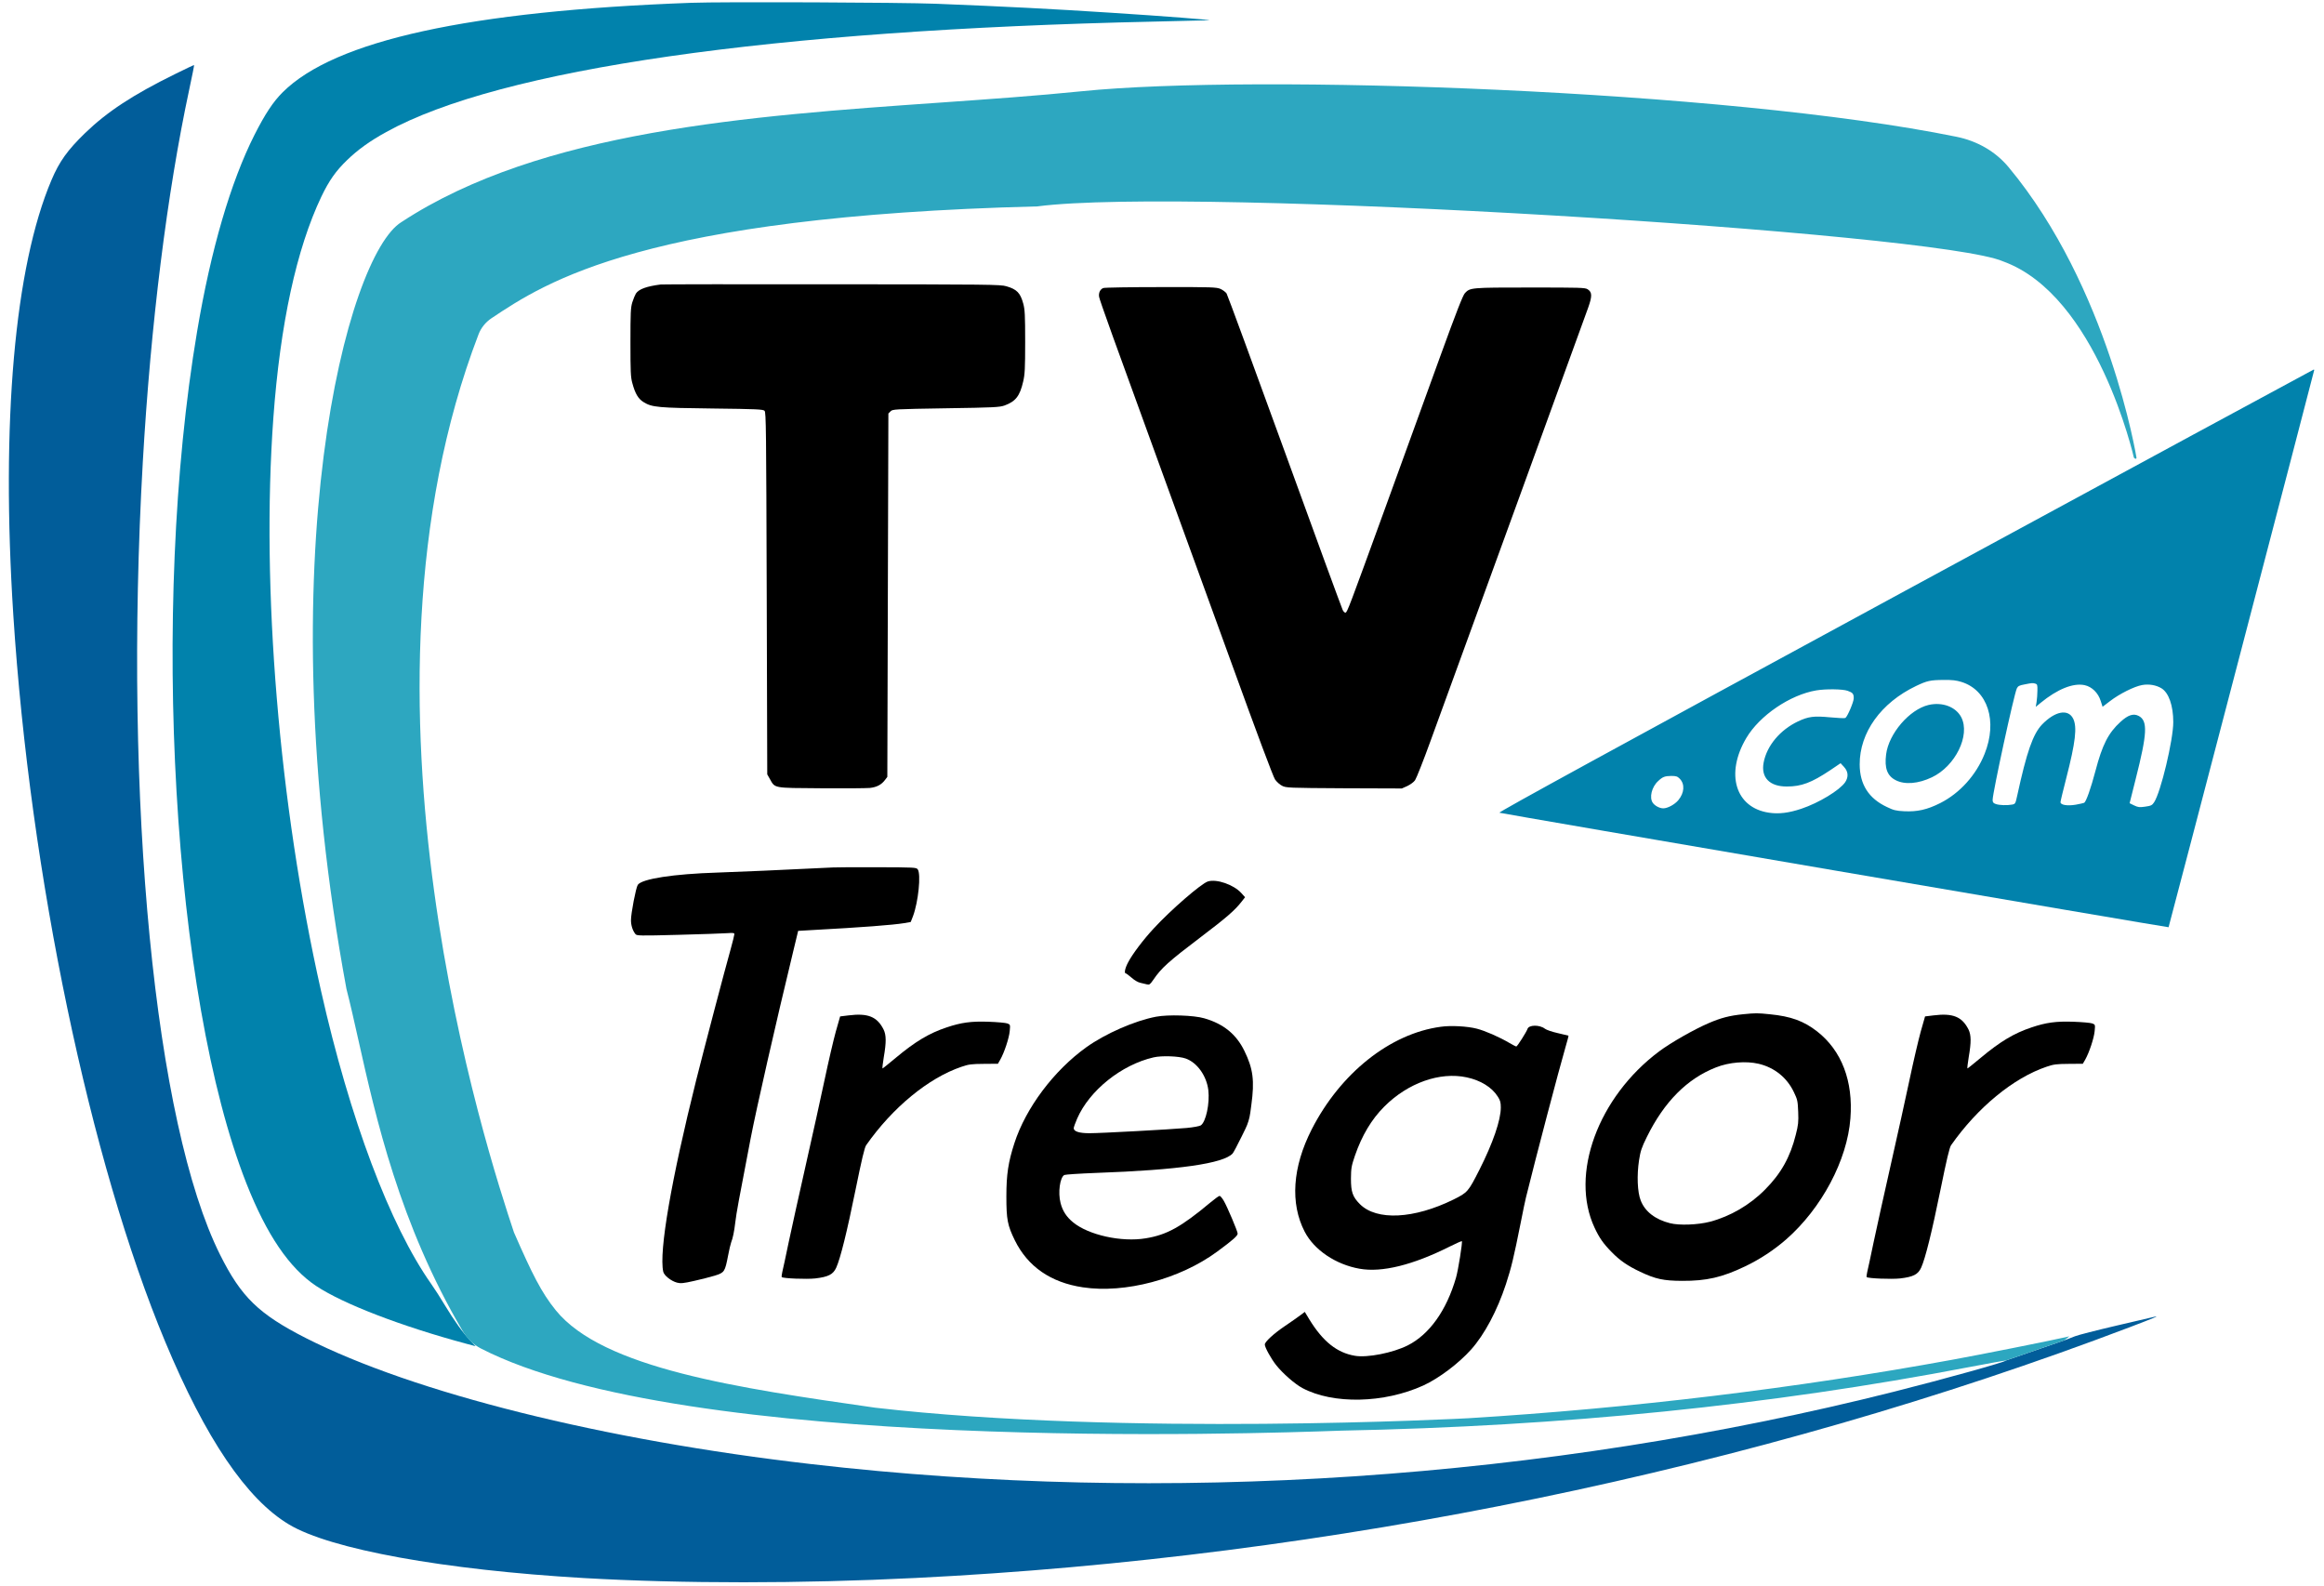
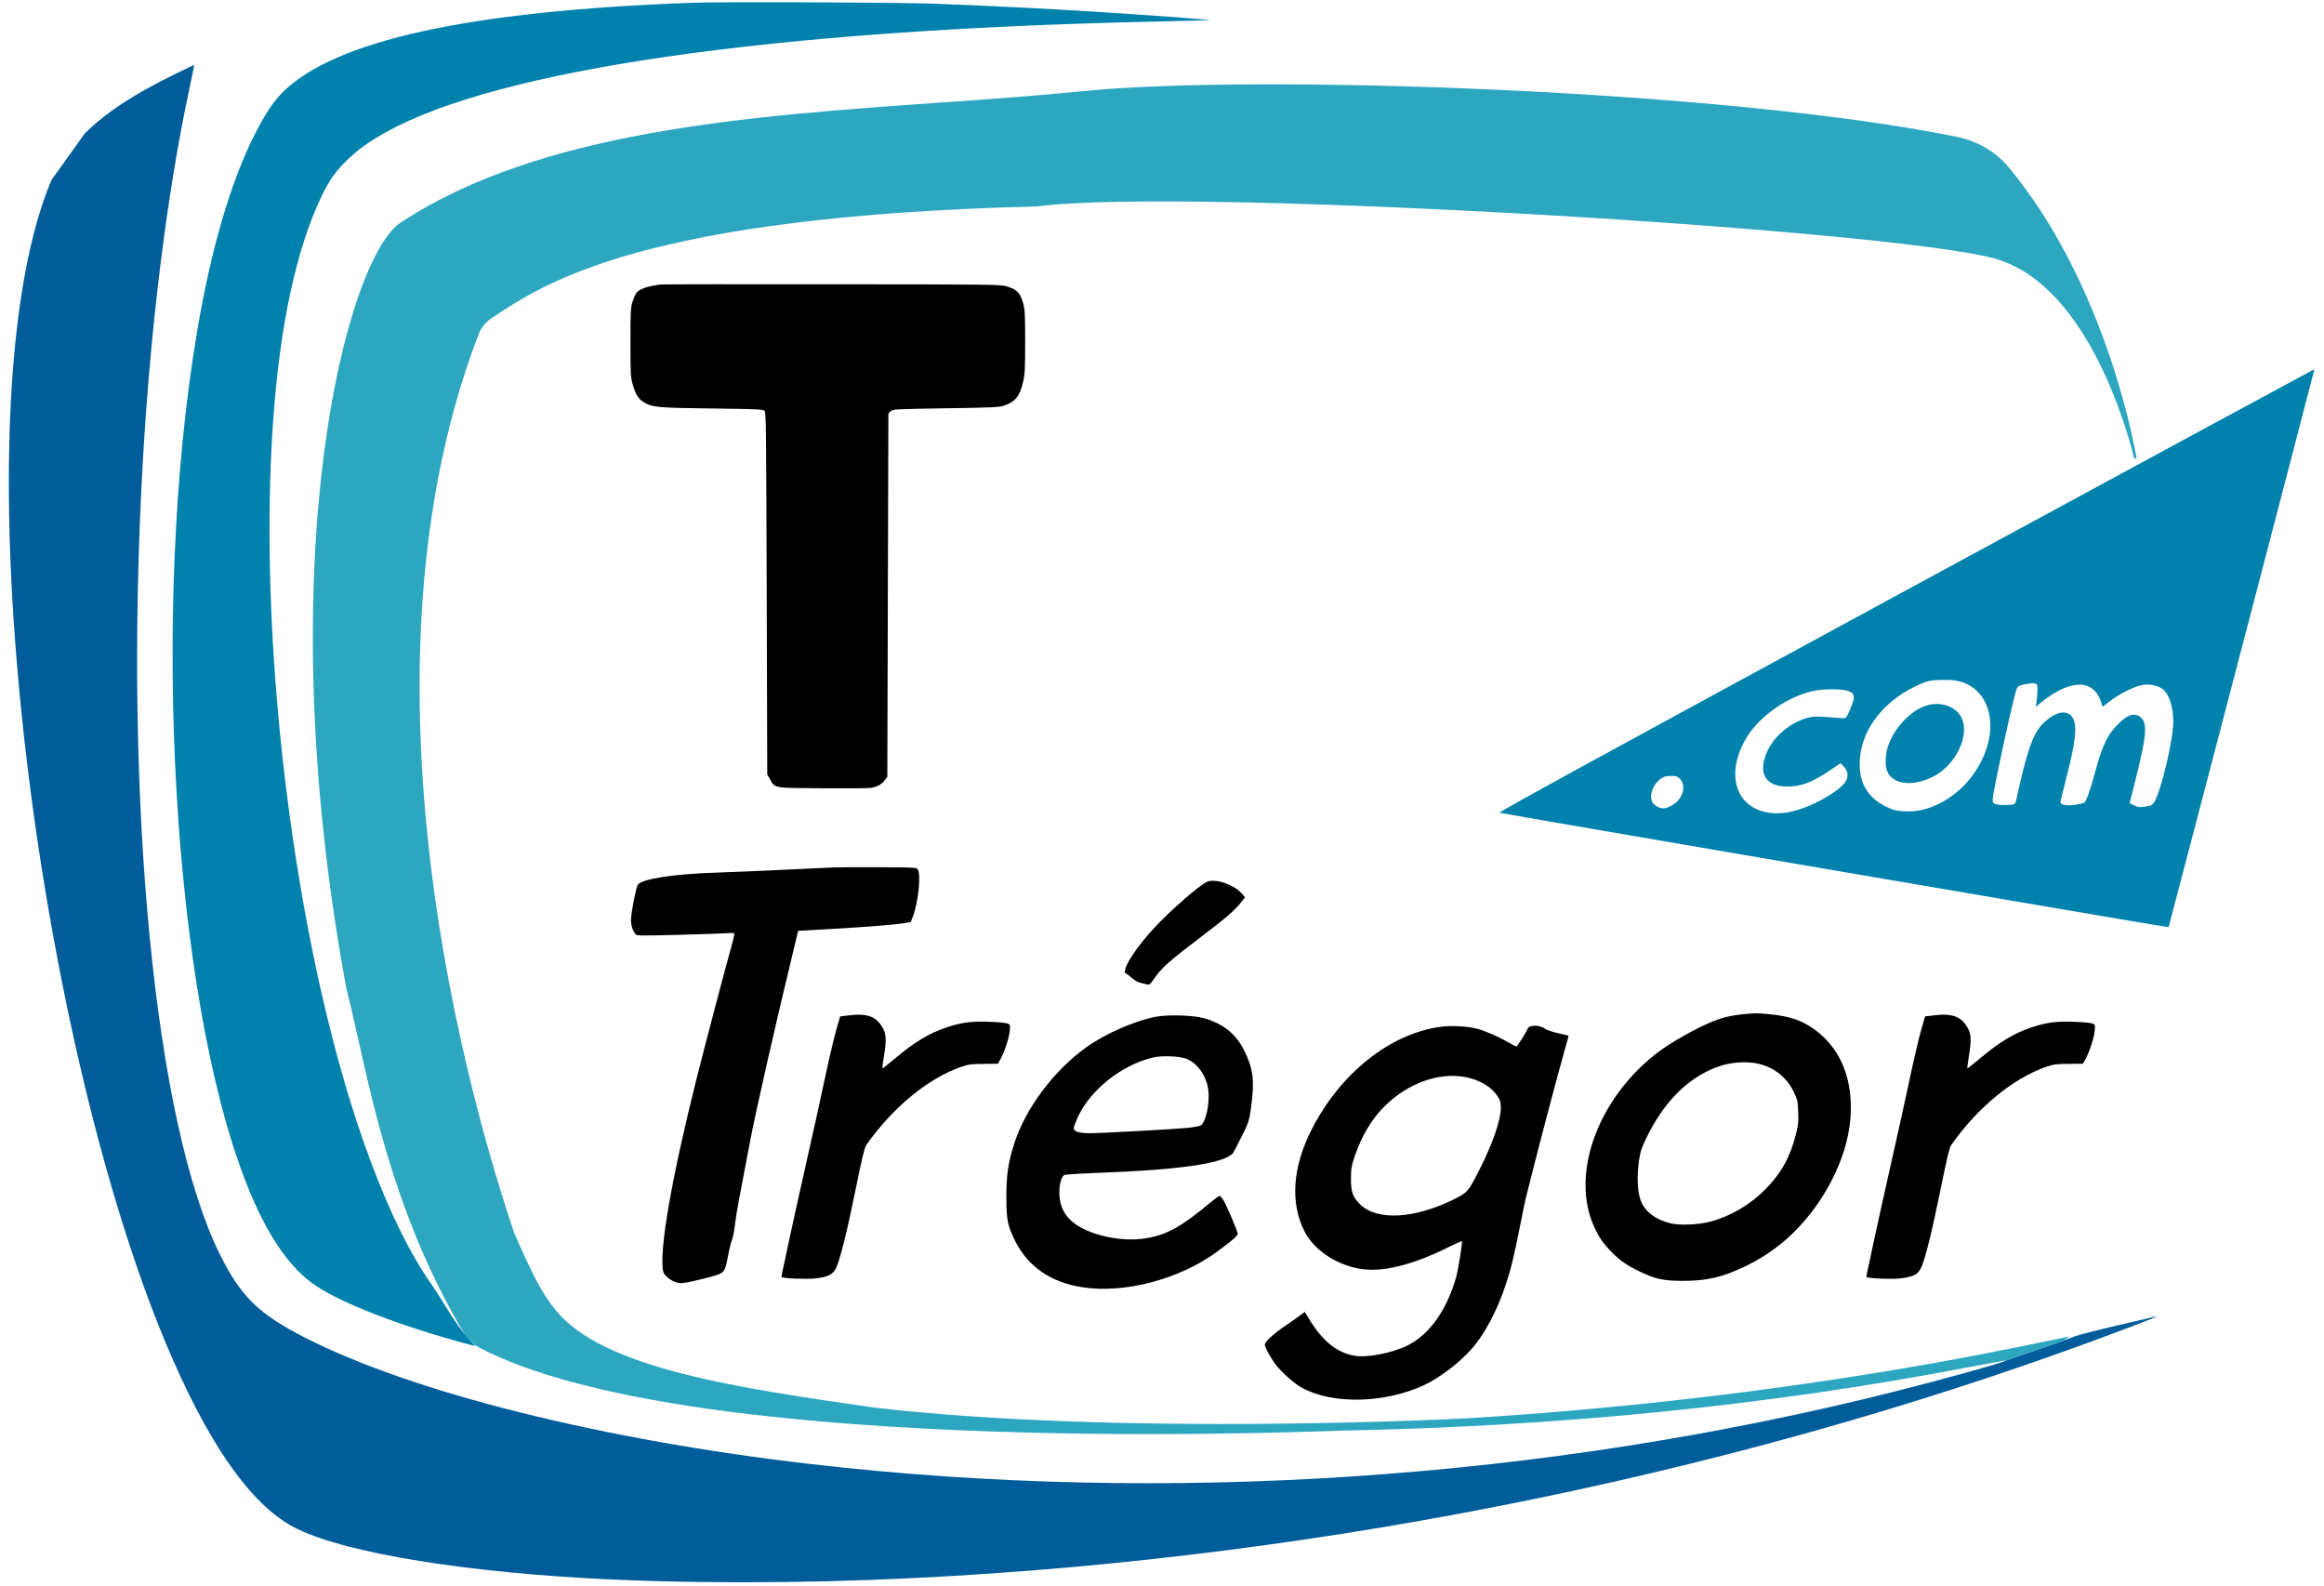
<svg xmlns="http://www.w3.org/2000/svg" width="148" height="101" viewBox="0 0 148 101" fill="none">
  <path d="M44.006 0.179C29.889 0.698 21.317 2.574 18.005 5.873C17.394 6.479 16.882 7.257 16.203 8.595C14.687 11.602 13.43 15.893 12.553 21.102C9.567 38.785 10.996 63.454 15.691 75.356C16.981 78.629 18.431 80.758 20.133 81.889C21.849 83.026 25.52 84.444 29.669 85.561L30.288 85.728L29.962 85.382C29.49 84.883 28.918 84.091 28.346 83.14C28.073 82.68 27.674 82.062 27.462 81.762C24.828 78.024 22.281 71.251 20.439 63.075C17.766 51.213 16.622 37.421 17.407 26.624C17.846 20.616 18.883 15.846 20.466 12.52C20.958 11.495 21.39 10.883 22.108 10.191C22.787 9.533 23.565 8.974 24.595 8.408C31.844 4.397 49.127 1.908 73.465 1.376C75.261 1.336 76.843 1.296 76.99 1.29C77.309 1.276 74.177 1.03 70.752 0.811C67.048 0.571 64.122 0.418 59.6 0.239C57.352 0.152 46.021 0.105 44.006 0.179Z" fill="#0182AC" />
-   <path d="M5.411 8.481C6.82 7.118 8.456 6.04 11.149 4.716C11.808 4.39 12.353 4.13 12.36 4.144C12.373 4.157 12.233 4.849 12.054 5.687C10.637 12.3 9.6 20.616 9.095 29.405C7.858 51.053 9.853 71.564 14.015 79.9C15.359 82.594 16.476 83.678 19.482 85.209C26.351 88.695 38.387 91.702 51.654 93.232C74.23 95.847 98.356 94.23 120.646 88.615C123.818 87.817 127.801 86.706 127.735 86.639L131.452 85.355L131.618 85.295C131.711 85.262 131.951 85.169 132.15 85.089C132.35 85.009 133.52 84.71 134.743 84.424C135.967 84.138 137.064 83.885 137.171 83.858C137.59 83.752 137.251 83.898 135.608 84.523C111.768 93.585 84.69 99.18 58.303 100.484C50.975 100.849 43.454 100.849 37.19 100.49C28.286 99.971 21.038 98.661 18.404 97.077C15.704 95.467 13.091 91.602 10.524 85.448C5.73 73.965 1.913 55.703 0.849 39.184C0.057 26.877 0.929 16.99 3.283 11.455C3.781 10.284 4.3 9.559 5.411 8.481Z" fill="#015D9A" />
+   <path d="M5.411 8.481C6.82 7.118 8.456 6.04 11.149 4.716C11.808 4.39 12.353 4.13 12.36 4.144C12.373 4.157 12.233 4.849 12.054 5.687C10.637 12.3 9.6 20.616 9.095 29.405C7.858 51.053 9.853 71.564 14.015 79.9C15.359 82.594 16.476 83.678 19.482 85.209C26.351 88.695 38.387 91.702 51.654 93.232C74.23 95.847 98.356 94.23 120.646 88.615C123.818 87.817 127.801 86.706 127.735 86.639L131.452 85.355L131.618 85.295C131.711 85.262 131.951 85.169 132.15 85.089C132.35 85.009 133.52 84.71 134.743 84.424C135.967 84.138 137.064 83.885 137.171 83.858C137.59 83.752 137.251 83.898 135.608 84.523C111.768 93.585 84.69 99.18 58.303 100.484C50.975 100.849 43.454 100.849 37.19 100.49C28.286 99.971 21.038 98.661 18.404 97.077C15.704 95.467 13.091 91.602 10.524 85.448C5.73 73.965 1.913 55.703 0.849 39.184C0.057 26.877 0.929 16.99 3.283 11.455Z" fill="#015D9A" />
  <path d="M131.618 85.229L131.452 85.355L127.735 86.639C127.721 86.626 126.684 86.812 125.427 87.051C112.699 89.493 99.546 90.824 85.402 91.103C85.393 91.103 85.354 91.105 85.287 91.107C79.996 91.292 43.64 92.561 30.624 85.87C30.133 85.618 29.742 85.228 29.462 84.753C25.446 77.938 23.934 71.184 22.816 66.193C22.552 65.014 22.311 63.934 22.063 62.974C16.971 35.475 22.117 16.256 25.563 14.143C34.434 8.317 47.724 7.385 59.832 6.536C62.964 6.316 66.017 6.102 68.894 5.81C79.882 4.695 109.889 5.711 124.605 8.711C125.894 8.974 127.065 9.627 127.907 10.637C134.302 18.309 136.059 29.142 136.059 29.142C136.059 29.142 136.059 29.309 135.892 29.142C135.892 29.142 133.559 18.809 127.559 16.643C123.392 14.81 75.894 11.856 66.061 13.143C41.027 13.773 34.734 17.973 31.305 20.262C30.931 20.511 30.638 20.867 30.477 21.286C21.573 44.514 31.078 73.52 32.729 78.474C33.896 81.14 34.478 82.307 35.396 83.44C38.396 87.14 46.986 88.391 55.728 89.64C71.561 91.473 93.314 90.324 93.514 90.311C103.908 89.673 114.382 88.409 124.336 86.586C125.992 86.286 130.574 85.375 131.365 85.189L131.784 85.096L131.618 85.229Z" fill="#2DA7C0" />
  <path d="M42.078 18.116C41.187 18.229 40.681 18.409 40.495 18.695C40.442 18.781 40.336 19.034 40.269 19.247C40.163 19.593 40.149 19.899 40.149 21.802C40.149 23.664 40.163 24.023 40.269 24.396C40.449 25.068 40.648 25.401 40.987 25.607C41.519 25.94 41.925 25.973 45.396 26.013C48.196 26.046 48.595 26.066 48.688 26.159C48.788 26.252 48.794 27.343 48.827 37.788L48.861 49.311L49.027 49.604C49.366 50.203 49.206 50.176 52.272 50.196C53.762 50.209 55.165 50.196 55.391 50.176C55.836 50.129 56.136 49.97 56.368 49.657L56.508 49.471L56.541 37.901L56.575 26.332L56.714 26.192C56.847 26.059 56.94 26.053 60.239 25.999C63.318 25.953 63.657 25.933 63.976 25.82C64.681 25.56 64.947 25.221 65.159 24.296C65.266 23.837 65.286 23.485 65.286 21.768C65.286 20.072 65.266 19.706 65.166 19.34C64.98 18.655 64.76 18.422 64.089 18.229C63.717 18.116 62.998 18.109 52.984 18.102C47.099 18.096 42.191 18.102 42.078 18.116Z" fill="black" />
-   <path d="M70.26 18.342C70.06 18.422 69.954 18.648 69.994 18.901C70.027 19.114 70.938 21.648 74.097 30.317C75.114 33.118 77.089 38.547 78.486 42.392C80.015 46.617 81.086 49.477 81.199 49.637C81.299 49.783 81.498 49.963 81.644 50.036C81.904 50.169 82.004 50.176 85.594 50.196L89.272 50.209L89.618 50.056C89.811 49.963 90.037 49.803 90.116 49.683C90.196 49.57 90.642 48.453 91.094 47.202C93.375 40.962 100.756 20.664 101.142 19.586C101.401 18.854 101.395 18.608 101.109 18.422C100.949 18.315 100.63 18.309 97.438 18.309C93.667 18.309 93.627 18.315 93.295 18.661C93.162 18.801 92.763 19.819 91.726 22.673C90.961 24.775 89.391 29.113 88.228 32.313C85.887 38.746 85.801 38.979 85.688 39.012C85.648 39.032 85.561 38.952 85.508 38.846C85.455 38.739 83.786 34.196 81.811 28.747C79.829 23.298 78.167 18.768 78.113 18.688C78.053 18.601 77.887 18.475 77.734 18.402C77.468 18.289 77.249 18.275 73.931 18.282C71.996 18.282 70.34 18.309 70.26 18.342Z" fill="black" />
  <path d="M121.324 37.623C102.591 47.788 95.403 51.72 95.489 51.753C95.636 51.813 138.075 59.072 138.102 59.045C138.122 59.025 147.378 23.619 147.378 23.559C147.378 23.545 147.358 23.532 147.332 23.539C147.298 23.545 135.601 29.879 121.324 37.623ZM124.908 43.424C126.584 43.943 127.223 45.919 126.385 48.008C125.846 49.358 124.809 50.509 123.558 51.141C122.727 51.56 122.096 51.7 121.271 51.66C120.739 51.634 120.586 51.594 120.16 51.387C119.003 50.842 118.438 49.957 118.431 48.68C118.425 46.651 119.781 44.755 122.022 43.683C122.721 43.351 122.92 43.304 123.778 43.298C124.317 43.291 124.589 43.324 124.908 43.424ZM129.61 43.53C129.743 43.57 129.756 43.61 129.749 43.983C129.749 44.202 129.723 44.528 129.696 44.701L129.643 45.014L129.949 44.761C131.02 43.883 132.024 43.477 132.755 43.63C133.221 43.73 133.62 44.123 133.779 44.635L133.899 45.007L134.371 44.648C134.963 44.189 135.921 43.71 136.413 43.624C136.852 43.544 137.31 43.624 137.65 43.83C138.115 44.116 138.401 44.934 138.401 45.985C138.401 47.116 137.603 50.463 137.177 51.095C137.051 51.281 136.985 51.314 136.612 51.367C136.246 51.421 136.16 51.407 135.907 51.288L135.621 51.148L136.007 49.611C136.745 46.704 136.785 45.906 136.206 45.593C135.867 45.413 135.522 45.526 135.043 45.965C134.265 46.671 133.879 47.436 133.447 49.086C133.148 50.217 132.855 51.041 132.729 51.121C132.695 51.141 132.449 51.194 132.197 51.241C131.651 51.334 131.219 51.261 131.219 51.081C131.219 51.022 131.385 50.336 131.585 49.558C132.177 47.256 132.29 46.291 132.024 45.759C131.698 45.12 130.867 45.287 130.042 46.138C129.464 46.75 129.071 47.868 128.459 50.682C128.353 51.168 128.34 51.194 128.147 51.234C127.828 51.294 127.336 51.281 127.103 51.201C126.937 51.141 126.897 51.095 126.897 50.935C126.897 50.489 128.26 44.209 128.439 43.837C128.513 43.69 128.592 43.644 128.925 43.584C129.43 43.484 129.43 43.484 129.61 43.53ZM117.66 43.989C117.993 44.109 118.052 44.176 118.052 44.468C118.052 44.695 117.653 45.633 117.52 45.719C117.481 45.746 117.042 45.726 116.55 45.679C115.519 45.58 115.166 45.626 114.501 45.939C113.358 46.484 112.52 47.482 112.314 48.56C112.134 49.511 112.693 50.09 113.796 50.084C114.721 50.084 115.359 49.844 116.556 49.046L117.215 48.6L117.434 48.839C117.707 49.132 117.727 49.478 117.507 49.811C117.155 50.323 115.831 51.128 114.714 51.501C113.923 51.767 113.284 51.846 112.659 51.753C110.518 51.441 109.86 49.279 111.21 46.997C112.061 45.559 114.003 44.242 115.672 43.963C116.27 43.863 117.341 43.876 117.66 43.989ZM106.967 49.584C107.306 49.924 107.273 50.483 106.881 50.955C106.655 51.228 106.202 51.474 105.923 51.474C105.69 51.474 105.391 51.314 105.258 51.128C105.019 50.795 105.185 50.11 105.597 49.737C105.883 49.465 106.023 49.418 106.422 49.411C106.741 49.411 106.821 49.438 106.967 49.584Z" fill="#0182AC" />
  <path d="M122.814 44.892C121.603 45.179 120.28 46.715 120.114 48.039C120.001 48.917 120.187 49.41 120.726 49.683C121.304 49.982 122.169 49.909 123.033 49.496C124.523 48.785 125.487 46.828 124.902 45.678C124.556 45.012 123.698 44.686 122.814 44.892Z" fill="#0182AC" />
  <path d="M53.05 55.239C50.011 55.392 46.746 55.531 45.702 55.564C42.889 55.651 40.868 55.964 40.615 56.349C40.495 56.536 40.183 58.159 40.183 58.592C40.183 58.924 40.282 59.243 40.462 59.476C40.548 59.589 40.681 59.596 43.208 59.529C44.671 59.49 46.068 59.443 46.321 59.423C46.686 59.397 46.766 59.403 46.766 59.49C46.766 59.543 46.666 59.955 46.54 60.408C46.141 61.825 44.851 66.735 44.339 68.77C42.749 75.13 41.958 79.694 42.237 80.978C42.284 81.218 42.736 81.577 43.115 81.677C43.341 81.737 43.514 81.723 44.193 81.57C44.638 81.471 45.237 81.318 45.523 81.231C46.134 81.038 46.167 80.992 46.367 79.954C46.434 79.601 46.52 79.229 46.56 79.122C46.673 78.836 46.753 78.45 46.833 77.785C46.899 77.226 47.032 76.508 47.803 72.496C48.176 70.567 49.406 65.158 50.523 60.547L50.829 59.277L51.64 59.23C54.959 59.05 56.847 58.904 57.585 58.784L57.998 58.711L58.144 58.339C58.483 57.427 58.663 55.664 58.443 55.358C58.35 55.239 58.244 55.232 55.929 55.225C54.6 55.218 53.309 55.225 53.05 55.239Z" fill="black" />
  <path d="M76.923 56.13C76.498 56.264 74.562 57.94 73.472 59.124C72.814 59.829 72.109 60.767 71.843 61.28C71.643 61.652 71.577 61.985 71.696 61.985C71.723 61.985 71.889 62.111 72.062 62.258C72.248 62.424 72.481 62.557 72.621 62.584C72.754 62.61 72.947 62.657 73.04 62.684C73.199 62.723 73.239 62.69 73.439 62.404C73.957 61.639 74.403 61.24 76.517 59.636C78.087 58.446 78.645 57.967 79.071 57.414L79.29 57.135L79.044 56.862C78.566 56.337 77.482 55.957 76.923 56.13Z" fill="black" />
  <path d="M111.004 64.586C110.146 64.673 109.587 64.819 108.816 65.152C107.898 65.544 106.402 66.396 105.664 66.948C101.767 69.862 99.958 74.785 101.547 78.178C101.847 78.823 102.106 79.196 102.645 79.741C103.157 80.267 103.662 80.613 104.453 80.986C105.431 81.451 105.943 81.558 107.113 81.564C108.676 81.571 109.667 81.345 111.137 80.64C112.074 80.194 112.979 79.595 113.75 78.923C116.011 76.941 117.64 73.874 117.84 71.219C118.026 68.844 117.281 66.901 115.725 65.684C114.874 65.019 114.056 64.719 112.699 64.586C111.901 64.506 111.821 64.506 111.004 64.586ZM111.994 67.74C113.005 67.979 113.803 68.624 114.242 69.549C114.468 70.022 114.488 70.115 114.515 70.8C114.541 71.445 114.521 71.638 114.362 72.257C114.009 73.681 113.417 74.739 112.4 75.756C111.442 76.728 110.186 77.46 108.896 77.799C108.124 77.998 106.947 78.045 106.349 77.892C105.418 77.659 104.759 77.153 104.487 76.448C104.274 75.916 104.234 74.838 104.38 73.88C104.473 73.288 104.54 73.082 104.879 72.397C105.983 70.161 107.439 68.691 109.275 67.973C110.106 67.64 111.19 67.553 111.994 67.74Z" fill="black" />
  <path d="M54.041 64.659L53.502 64.725L53.223 65.703C53.077 66.235 52.758 67.599 52.518 68.737C52.279 69.868 51.74 72.309 51.321 74.159C50.902 76.008 50.41 78.237 50.224 79.115C50.044 79.993 49.858 80.845 49.818 81.005C49.785 81.164 49.765 81.311 49.785 81.324C49.871 81.41 51.354 81.47 51.913 81.41C52.751 81.311 53.057 81.158 53.256 80.719C53.522 80.126 53.934 78.47 54.486 75.755C54.879 73.82 55.058 73.074 55.158 72.928C56.84 70.526 59.128 68.644 61.229 67.932C61.695 67.772 61.868 67.752 62.659 67.746L63.55 67.739L63.703 67.473C63.956 67.027 64.262 66.102 64.302 65.663C64.341 65.251 64.341 65.244 64.149 65.171C64.042 65.131 63.51 65.084 62.958 65.064C61.848 65.025 61.216 65.111 60.285 65.424C59.168 65.796 58.29 66.322 57.04 67.366C56.601 67.732 56.222 68.038 56.202 68.038C56.182 68.038 56.215 67.719 56.282 67.32C56.448 66.362 56.441 65.909 56.269 65.557C55.856 64.738 55.271 64.505 54.041 64.659Z" fill="black" />
  <path d="M123.133 64.659L122.594 64.725L122.315 65.703C122.169 66.235 121.849 67.599 121.61 68.737C121.371 69.868 120.832 72.309 120.413 74.159C119.994 76.008 119.502 78.237 119.316 79.115C119.136 79.993 118.95 80.845 118.91 81.005C118.877 81.164 118.857 81.311 118.877 81.324C118.963 81.41 120.446 81.47 121.005 81.41C121.843 81.311 122.149 81.158 122.348 80.719C122.614 80.126 123.026 78.47 123.578 75.755C123.971 73.82 124.15 73.074 124.25 72.928C125.932 70.526 128.22 68.644 130.321 67.932C130.787 67.772 130.96 67.752 131.751 67.746L132.642 67.739L132.795 67.473C133.048 67.027 133.354 66.102 133.394 65.663C133.433 65.251 133.433 65.244 133.241 65.171C133.134 65.131 132.602 65.084 132.05 65.064C130.94 65.025 130.308 65.111 129.377 65.424C128.26 65.796 127.382 66.322 126.132 67.366C125.693 67.732 125.314 68.038 125.294 68.038C125.274 68.038 125.307 67.719 125.374 67.32C125.54 66.362 125.533 65.909 125.361 65.557C124.948 64.738 124.363 64.505 123.133 64.659Z" fill="black" />
  <path d="M73.618 64.744C72.261 65.003 70.406 65.815 69.183 66.686C67.115 68.17 65.326 70.552 64.601 72.794C64.209 73.998 64.089 74.79 64.089 76.187C64.089 77.657 64.162 78.029 64.627 78.981C65.452 80.657 66.915 81.669 68.957 81.975C71.643 82.38 75.128 81.456 77.508 79.706C78.512 78.968 78.818 78.695 78.818 78.555C78.818 78.409 78.153 76.839 77.934 76.466C77.834 76.293 77.714 76.153 77.668 76.153C77.621 76.153 77.355 76.346 77.076 76.579C75.221 78.129 74.31 78.635 72.966 78.854C71.43 79.114 69.322 78.648 68.338 77.837C67.919 77.497 67.666 77.105 67.54 76.606C67.367 75.941 67.5 74.976 67.779 74.823C67.846 74.79 68.764 74.73 69.814 74.69C75.061 74.504 77.921 74.091 78.499 73.452C78.559 73.379 78.818 72.894 79.078 72.361L79.313 71.881C79.47 71.56 79.574 71.216 79.622 70.863L79.689 70.365C79.902 68.802 79.802 68.057 79.244 66.913C78.725 65.855 77.914 65.196 76.69 64.844C76.039 64.651 74.389 64.597 73.618 64.744ZM75.507 67.405C76.238 67.664 76.837 68.503 76.95 69.414C77.049 70.266 76.797 71.443 76.471 71.663C76.384 71.716 75.992 71.789 75.56 71.829C74.509 71.922 70.12 72.162 69.376 72.162C68.724 72.162 68.378 72.049 68.378 71.842C68.378 71.782 68.478 71.503 68.597 71.23C69.382 69.434 71.417 67.804 73.465 67.332C73.984 67.212 75.081 67.252 75.507 67.405Z" fill="black" />
  <path d="M91.752 65.384C88.527 65.817 85.362 68.338 83.533 71.918C82.309 74.319 82.15 76.628 83.088 78.437C83.693 79.602 85.069 80.526 86.585 80.792C88.002 81.045 89.97 80.559 92.317 79.382C92.73 79.176 93.076 79.023 93.096 79.036C93.149 79.089 92.863 80.885 92.723 81.365C92.118 83.447 91.034 84.97 89.657 85.669C88.713 86.148 87.064 86.474 86.279 86.334C85.142 86.141 84.251 85.429 83.387 84.026L83.094 83.54L82.802 83.76C82.642 83.879 82.19 84.199 81.804 84.458C81.106 84.93 80.547 85.449 80.547 85.616C80.547 85.802 80.946 86.52 81.272 86.933C81.698 87.465 82.456 88.13 82.941 88.39C84.896 89.434 88.135 89.368 90.648 88.224C91.632 87.771 92.889 86.826 93.687 85.935C94.538 84.984 95.35 83.454 95.902 81.777C96.248 80.719 96.4 80.081 96.839 77.885C96.986 77.133 97.139 76.401 97.178 76.255C97.817 73.667 99.266 68.159 99.705 66.648C99.819 66.269 99.898 65.957 99.885 65.95C99.872 65.943 99.572 65.87 99.213 65.79C98.854 65.71 98.482 65.584 98.389 65.511C98.05 65.245 97.351 65.251 97.272 65.531C97.212 65.71 96.627 66.642 96.56 66.642C96.534 66.642 96.334 66.535 96.115 66.409C95.469 66.03 94.585 65.644 94.046 65.504C93.455 65.351 92.397 65.291 91.752 65.384ZM93.401 68.604C94.286 68.791 95.011 69.236 95.383 69.829C95.543 70.075 95.576 70.201 95.576 70.527C95.576 71.332 95.077 72.782 94.213 74.492C93.501 75.896 93.461 75.936 92.57 76.382C90.043 77.626 87.676 77.745 86.605 76.681C86.14 76.215 86.033 75.903 86.033 75.058C86.04 74.392 86.06 74.259 86.286 73.594C86.732 72.303 87.343 71.279 88.155 70.467C89.664 68.957 91.692 68.239 93.401 68.604Z" fill="black" />
</svg>